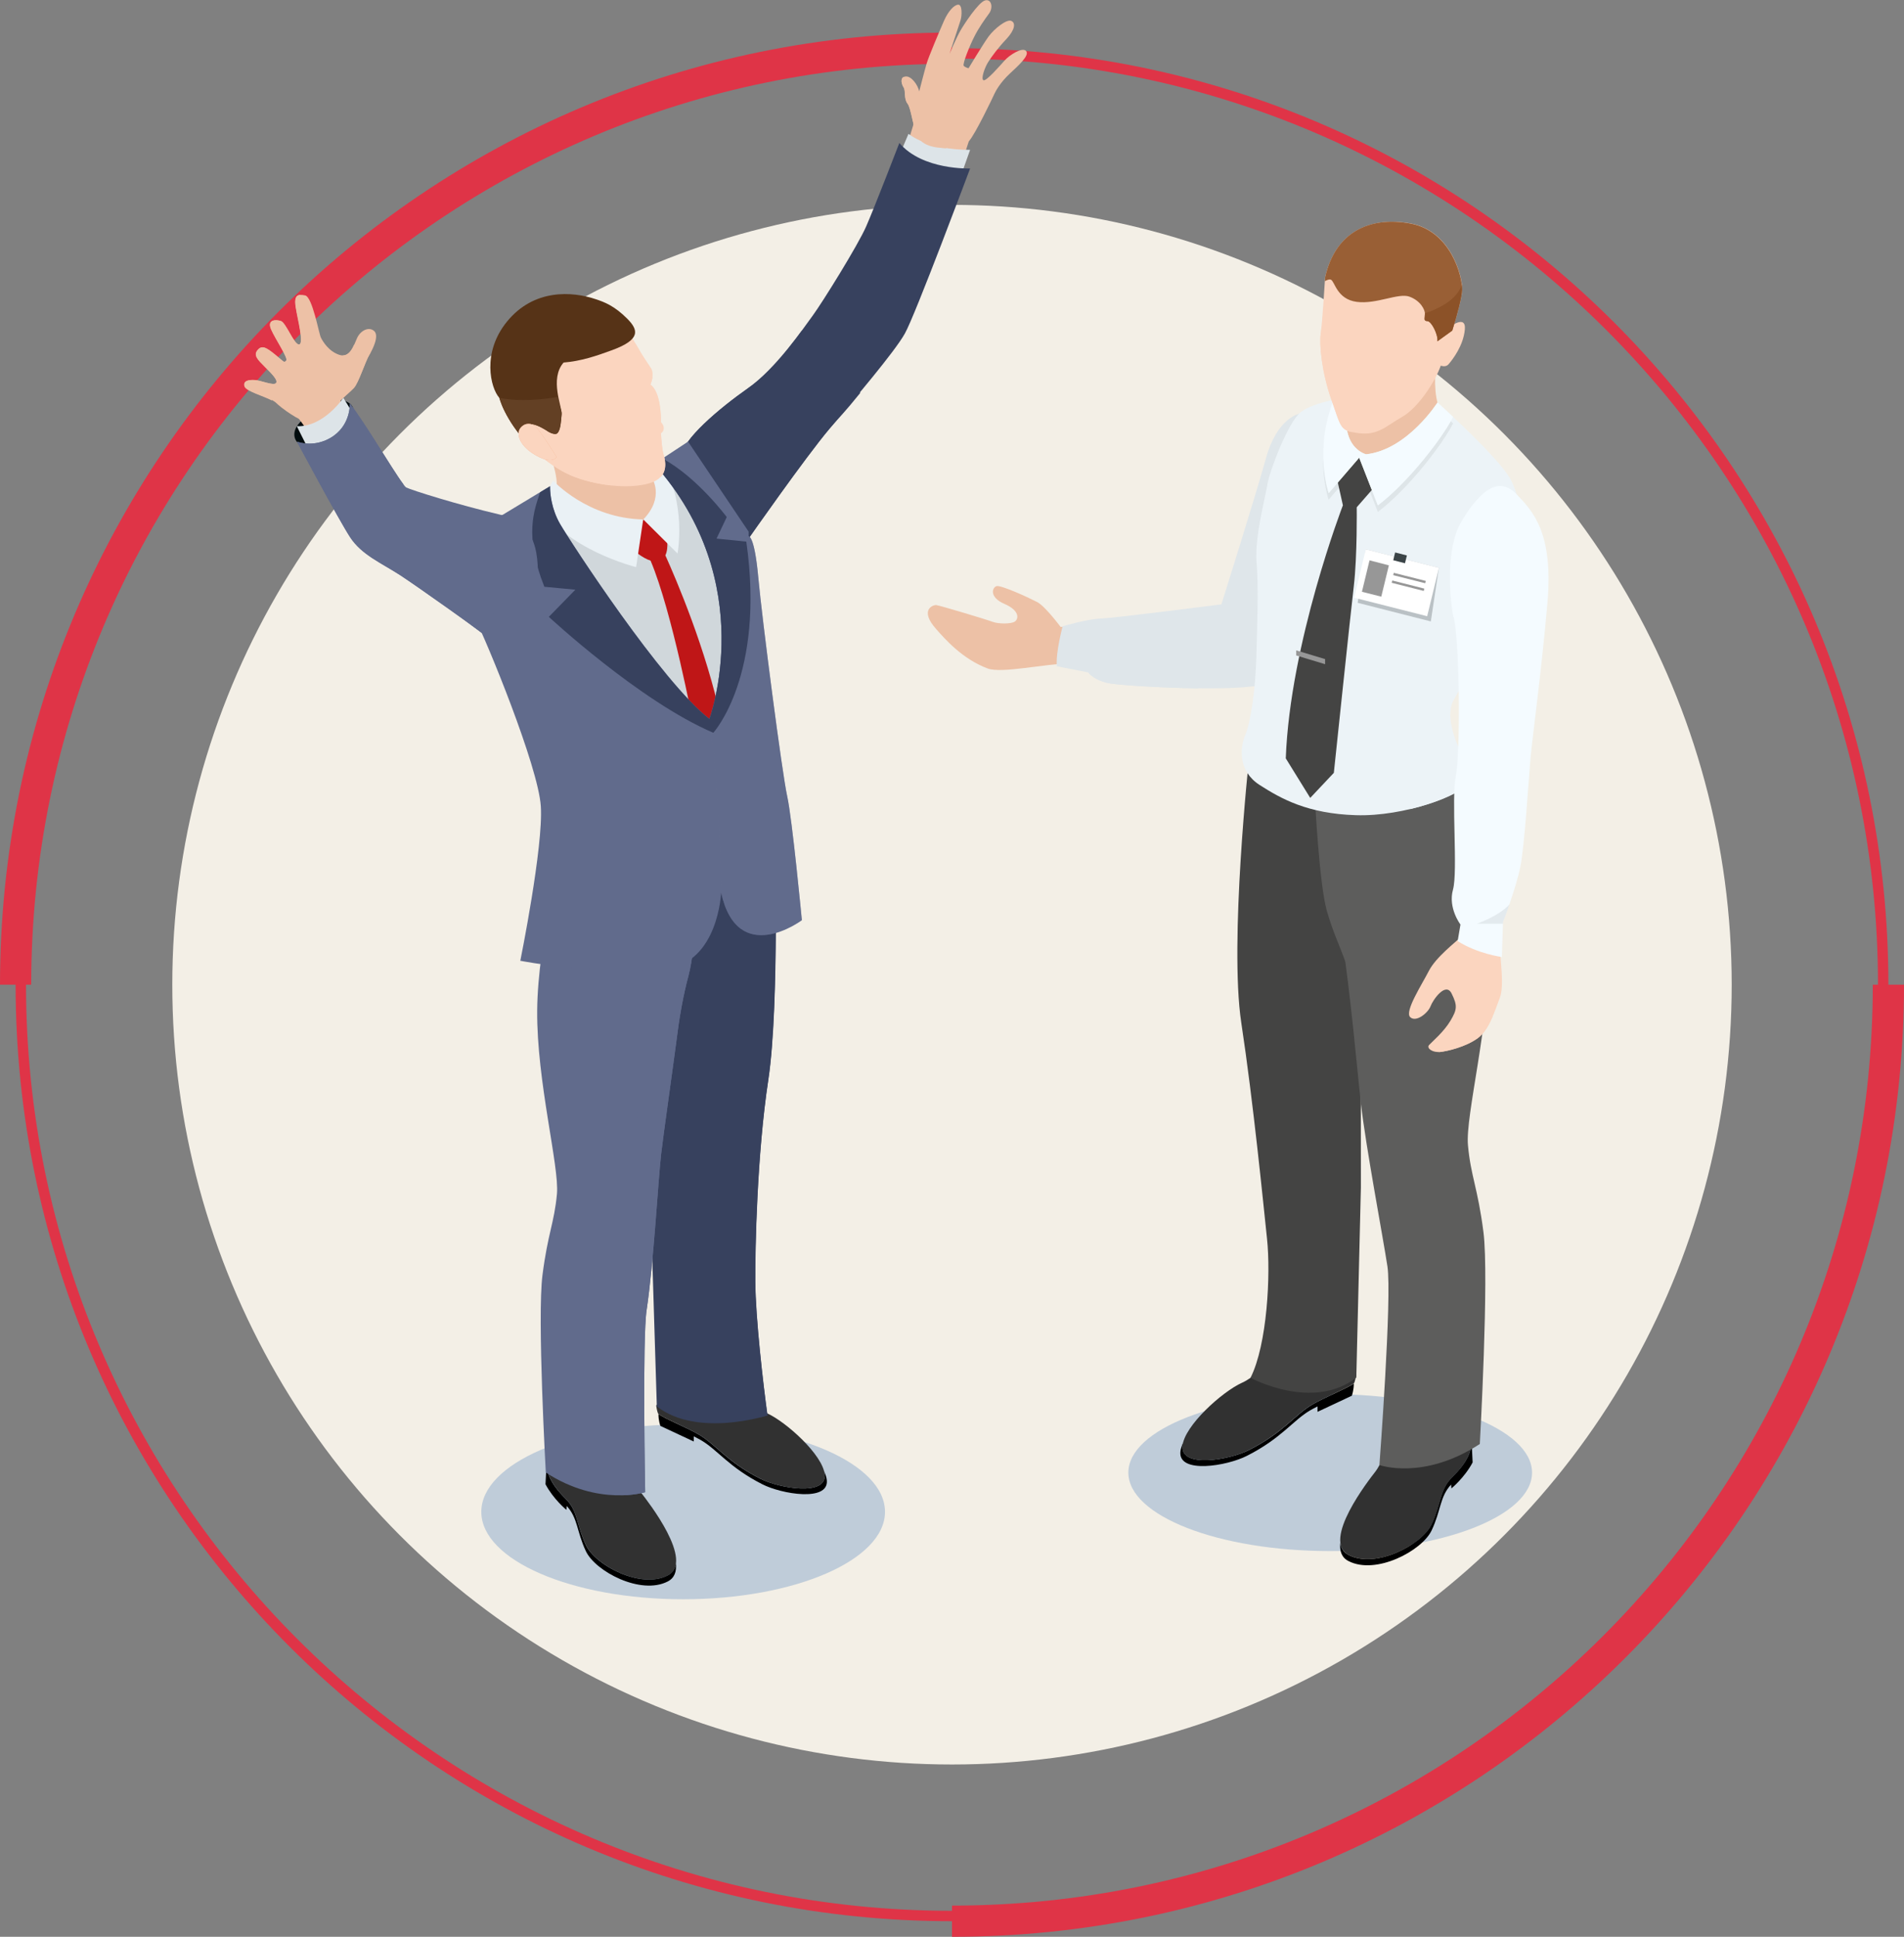
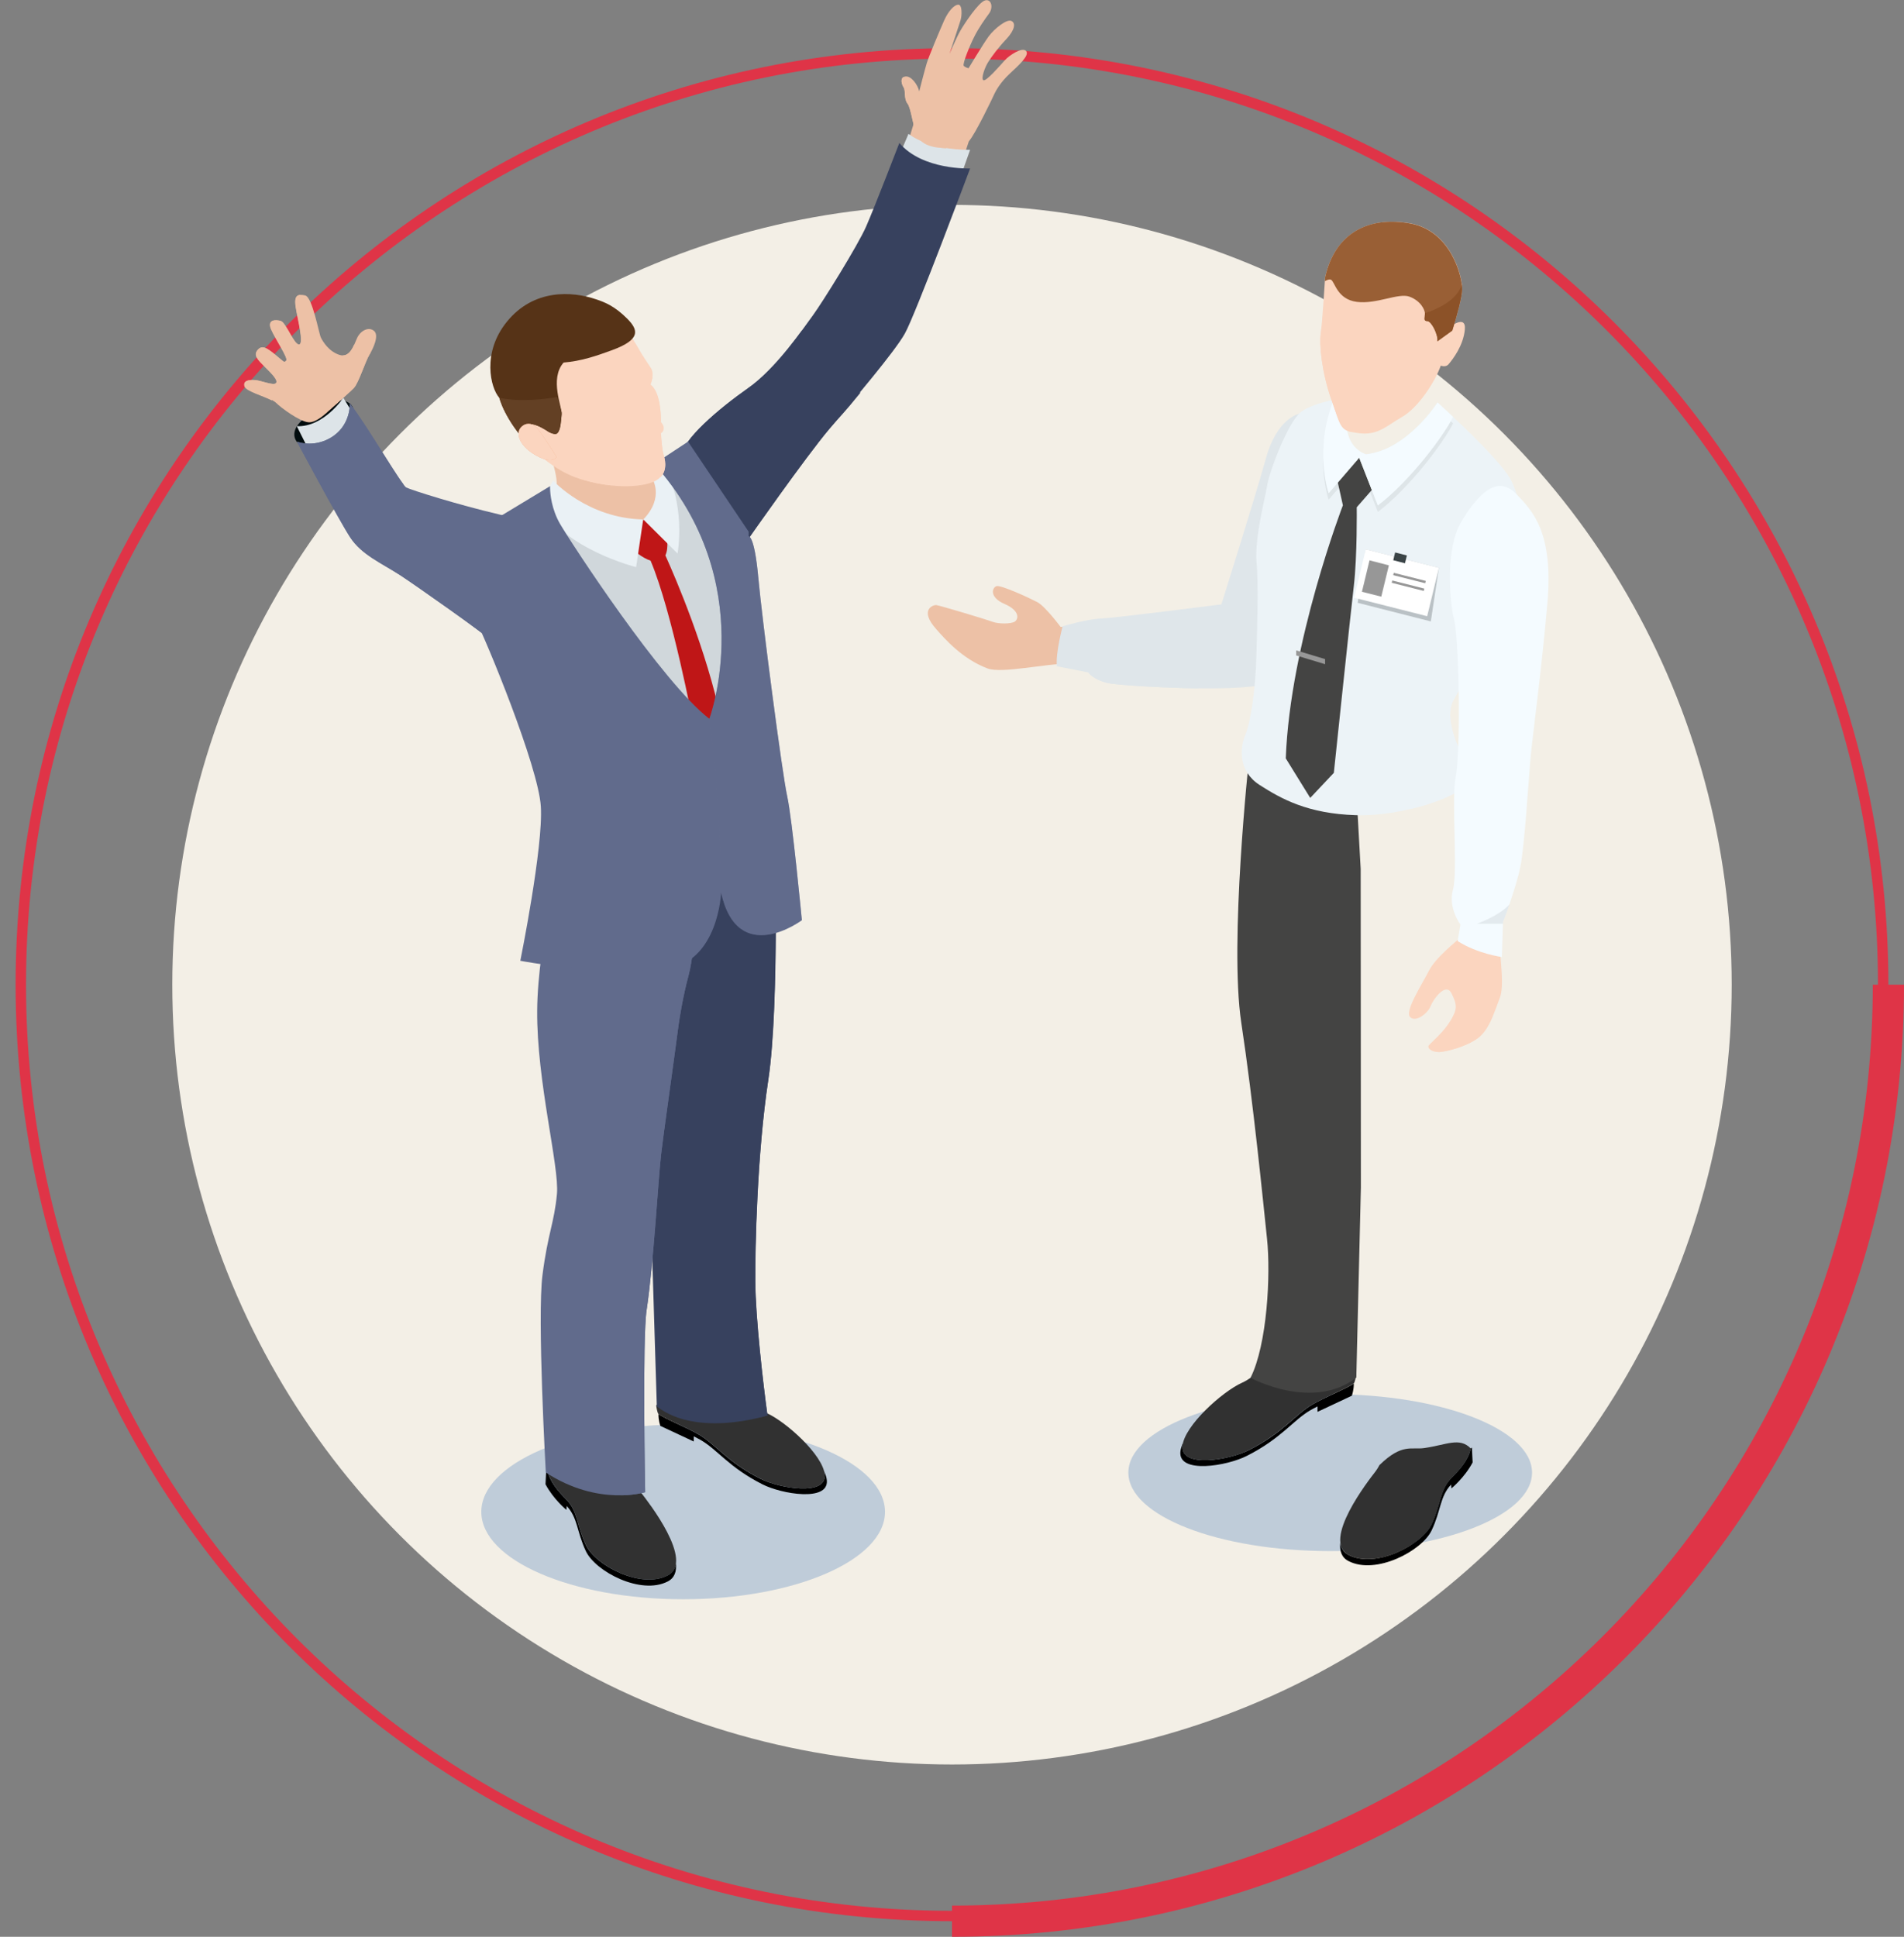
<svg xmlns="http://www.w3.org/2000/svg" version="1.1" id="レイヤー_1" x="0px" y="0px" viewBox="0 0 183 186.13" style="enable-background:new 0 0 183 186.13;" xml:space="preserve">
  <rect x="0" y="0" width="183" height="186.13" fill="#808080" stroke="none" />
  <style type="text/css">
	.st0{fill:#DF3447;}
	.st1{fill:none;stroke:#DF3447;stroke-width:3;stroke-miterlimit:10;}
	.st2{fill:#F3EFE6;}
	.st3{fill:#BFCCD9;}
	.st4{fill:#EDC1A6;}
	.st5{fill:#DDE4E8;}
	.st6{fill:#313131;}
	.st7{fill:#37415E;}
	.st8{fill:#616B8C;}
	.st9{fill:#D0D7DB;}
	.st10{fill:#BF1617;}
	.st11{fill:#EAF1F5;}
	.st12{opacity:0.5;}
	.st13{fill:#192426;}
	.st14{fill:#010C0E;}
	.st15{fill:#FBD5BF;}
	.st16{fill:#563317;}
	.st17{fill:#634024;}
	.st18{fill:#F2A983;}
	.st19{fill:#DFE6EA;}
	.st20{fill:#444443;}
	.st21{fill:#5D5D5C;}
	.st22{fill:#ECF3F7;}
	.st23{opacity:0.3;fill:#BAC1C5;}
	.st24{fill:#979797;}
	.st25{fill:#F4FBFF;}
	.st26{fill:#995F35;}
	.st27{fill:#8C5228;}
	.st28{fill:#BAC1C5;}
	.st29{fill:#FFFFFF;}
	.st30{fill:#3B4447;}
</style>
  <path class="st0" d="M91.5,5.63c49.07,0,89,39.93,89,89s-39.93,89-89,89s-89-39.93-89-89S42.43,5.63,91.5,5.63 M91.5,4.63  c-49.71,0-90,40.29-90,90s40.29,90,90,90c49.71,0,90-40.29,90-90S141.21,4.63,91.5,4.63L91.5,4.63z" />
  <g>
-     <path class="st1" d="M1.5,94.63c0-49.71,40.29-90,90-90" />
    <path class="st1" d="M181.5,94.63c0,49.71-40.29,90-90,90" />
  </g>
  <circle class="st2" cx="91.5" cy="94.63" r="74.94" />
  <ellipse class="st3" cx="65.66" cy="145.29" rx="19.4" ry="8.4" />
  <ellipse class="st3" cx="127.85" cy="141.52" rx="19.4" ry="7.54" />
  <g>
    <polygon class="st4" points="93.24,13.2 92.21,16.35 86.98,14.63 88.05,11.12  " />
    <path class="st4" d="M90.34,14.21c0,0-1.55-0.05-2.08-0.97c-0.53-0.92-0.67-2.81-1.04-3.28c-0.37-0.48-0.16-1.22-0.37-1.55   c-0.21-0.34-0.37-0.99,0.18-1.06c0.55-0.07,1.18,0.79,1.32,1.43c0,0,0.53-2.07,0.72-2.7c0.19-0.64,1.24-3.12,1.66-4.08   c0.42-0.95,0.99-1.55,1.38-1.55c0.39,0,0.35,1.08,0.21,1.5c-0.14,0.42-1.06,3.23-1.06,3.23s0.65-1.54,1.04-2.22   c0.39-0.69,1.73-2.7,2.35-2.91c0.62-0.21,0.85,0.65,0.41,1.25c-0.44,0.6-1.01,1.41-1.41,2.21c-0.41,0.79-1.18,2.67-1.02,2.82   c0.16,0.16,0.46,0.23,0.46,0.23s1.4-2.33,1.94-3.07c0.55-0.74,1.73-1.68,2.17-1.48c0.44,0.19,0.35,0.85-0.46,1.73   C95.92,4.6,95.33,5.42,95,5.93c-0.34,0.51-0.74,1.64-0.48,1.78c0.26,0.14,1.62-1.43,2.05-1.91c0.42-0.48,1.68-1.31,2.05-0.9   c0.37,0.41-0.71,1.38-1.59,2.2c-0.88,0.82-1.32,1.63-1.45,1.91c-0.12,0.28-1.84,3.88-2.44,4.54   C92.54,14.21,91.27,14.38,90.34,14.21z" />
    <path class="st5" d="M93.24,14.4l-0.98,2.77l-5.89-2.08l0.95-2.23C87.33,12.86,89.07,14.4,93.24,14.4z" />
    <path class="st4" d="M52.43,42.45c0,0,1.56,3.85,0.93,4.64c-0.63,0.79,5.25,4.68,8.47,3.8c3.22-0.87,1.96-4.16,1.96-4.16l-1.6-1.89   l-1.9-3.45L52.43,42.45z" />
    <g>
      <path d="M67.16,137.86c1.61,0.93,2.69,2.62,5.9,4.24c1.87,0.94,6.38,1.7,6.2-0.37c-0.01-0.11-0.03-0.23-0.06-0.35    c0.15,0.32,0.25,0.62,0.27,0.89c0.18,2.07-4.34,1.32-6.2,0.37c-3.21-1.63-4.3-3.31-5.9-4.24c-0.2-0.11-0.44-0.24-0.69-0.37v0.5    l-3.21-1.5c0,0-0.2-0.54-0.18-1.15C63.7,136.25,66.03,137.2,67.16,137.86z" />
      <path class="st6" d="M69.6,133.82c0.8-0.17,0.02-1.9,3.33,1.55c0.25,0.17,0.51,0.33,0.78,0.44c1.85,0.83,5.4,4.02,5.56,5.92    c0.18,2.07-4.34,1.32-6.2,0.37c-3.21-1.63-4.3-3.31-5.9-4.24c-1.22-0.71-3.82-1.76-3.93-2.04c-0.06-0.15-0.13-0.42-0.17-0.76    C66.7,131.75,68.01,134.15,69.6,133.82z" />
    </g>
    <path class="st7" d="M63.15,89.99l0.28-4.98c0,0,8.1-1.21,11.04-4.91c0,0,0.47,16.47-0.62,23.66c-1.09,7.19-1.27,16.22-1.25,19.4   c0.02,3.51,0.76,9.89,1.17,12.86c0,0-6.72,2.18-10.64-0.86l-0.54-17.52L63.15,89.99z" />
    <path class="st7" d="M72.46,90.34l2.1-1.91c-0.01,5.17-0.15,11.54-0.72,15.33c-1.09,7.19-1.27,16.22-1.25,19.4   c0.02,3.51,0.76,9.89,1.17,12.86c0,0-0.26,0.08-0.69,0.19c-1.39-4.74-2.18-12-1.75-21.5C71.83,103.73,72.46,90.34,72.46,90.34z" />
    <g>
      <path class="st6" d="M61.26,142.88c0.14,0.25,0.27,0.47,0.38,0.6c0.63,0.81,5.14,6.57,2.55,7.92c-2.59,1.34-6.95-0.96-7.87-2.91    c-0.92-1.94-0.76-3.26-1.92-4.43c-0.69-0.69-1.52-1.6-1.78-2.75c1.05-1.1,2.28-0.35,4.41-0.04    C58.24,141.46,59.12,140.8,61.26,142.88z" />
      <path d="M52.61,141.31c0.26,1.15,1.09,2.06,1.78,2.75c1.16,1.16,1.01,2.48,1.92,4.43c0.92,1.95,5.28,4.25,7.87,2.91    c0.48-0.25,0.72-0.65,0.78-1.15c0.08,0.76-0.12,1.39-0.78,1.73c-2.59,1.34-6.95-0.96-7.87-2.91c-0.89-1.89-0.77-3.2-1.84-4.34    l-0.03,0.37c0,0-1.24-1.01-2.01-2.46l0.07-1.41C52.54,141.26,52.58,141.29,52.61,141.31z" />
    </g>
    <path class="st8" d="M67.22,83.93c0,0-0.36,7.29-1.03,9.77c-0.55,2.02-0.89,4.22-0.96,4.73c-0.65,4.92-1.45,10.45-1.69,12.51   c-0.28,2.47-0.73,10.57-1.39,14.94c-0.42,2.74-0.14,17.52-0.14,17.52s-4.48,1.42-9.55-1.89c0,0-0.84-14.98-0.32-18.98   c0.51-4,1.13-5,1.39-7.79c0.24-2.65-1.95-10.82-1.9-17.61c0.05-6.79,2.57-16.09,2.57-16.09S55.52,85.59,67.22,83.93z" />
    <path class="st8" d="M63.42,84.28c1.13-0.04,2.39-0.15,3.8-0.35c0,0-0.36,7.29-1.03,9.77c-0.55,2.02-0.89,4.22-0.96,4.73   c-0.65,4.92-1.45,10.45-1.69,12.51c-0.28,2.47-0.73,10.57-1.39,14.94c-0.42,2.74-0.14,17.52-0.14,17.52s-0.83,0.26-2.18,0.3   c-0.89-9.23,0.46-23.91,1-31.54C61.36,104.72,62.97,88.73,63.42,84.28z" />
    <g>
      <path class="st9" d="M64.13,49.4l0.65-4.2c0,0,5.92,11.19,5.05,18.25c-0.87,7.07-1.88,6.18-2.5,6.25    c-0.61,0.07-8.75-12.02-8.75-12.02l-5.22-7.19c0,0,6.25,0.76,8.29-0.03C63.69,49.67,64.13,49.4,64.13,49.4z" />
      <path class="st10" d="M60.85,52.83l0.57-1.69c0-0.04,0.01-0.07,0.03-0.09l0.38-1.13c0,0,1.49-0.21,2.23,1.56    c0,0,0.25,1.15-0.11,1.89c1.01,2.24,3.93,9.03,5.37,15.83c1.75,8.3-1.27,3.94-1.27,3.94l-1.42-3.6c0,0-2.04-10.8-4.1-15.66    C61.69,53.61,60.85,52.83,60.85,52.83z" />
      <path class="st11" d="M62.65,45.92l-0.46-1.07l1.39-0.52c2.46,4.06,1.54,8.86,1.54,8.86l-3.29-3.27    C63.92,47.76,62.65,45.92,62.65,45.92z" />
      <path class="st11" d="M53.17,46.19c0,0,3.28,3.62,8.65,3.73l-0.68,4.58c0,0-6.99-1.73-9.26-6.06L53.17,46.19z" />
    </g>
    <path class="st7" d="M93.24,16.19c0,0-4.57,0.18-6.8-2.45c0,0-2.39,6.2-3.19,8.02c-0.8,1.83-4.21,7.3-5.11,8.53   c-0.9,1.23-3.56,5.13-6.26,7.02c-2.69,1.89-6.42,4.99-6.42,6.65c0,1.66,6.48,7.78,6.48,7.78s5.45-7.8,7.78-10.55   c2.33-2.75,6.29-7.41,7.25-9.14C87.95,30.33,93.24,16.19,93.24,16.19z" />
    <path class="st7" d="M71.96,51.75c0,0-6.48-6.12-6.48-7.78c0-1.66,3.72-4.75,6.42-6.65c2.07-1.45,3.53-3.32,5.17-5.54   c0.34,1.76,1.12,3.87,2.86,4.78c0.81,0.43,1.78,0.82,2.77,1.18c-1.63,2.02-1.89,2.19-2.96,3.45   C77.41,43.95,71.96,51.75,71.96,51.75z" />
    <path class="st4" d="M86.85,7.39c0.15,0.29,0.37,0.76,0.53,1.34c0.28,1.02,0.04,1.85,1.29,3.16c1.13,1.18,2.35,1.5,2.27,2.37   c-0.21-0.01-0.41-0.03-0.59-0.06c0,0-1.55-0.05-2.08-0.97c-0.53-0.92-0.67-2.81-1.04-3.28c-0.37-0.48-0.16-1.22-0.37-1.55   C86.66,8.11,86.51,7.57,86.85,7.39z" />
    <path class="st8" d="M45.7,59.54c-1.05-2.01,1.18-9.2,1.18-9.2l5.99-3.62c0,0,0,0.07,0,0.21c0.01,0.53,0.13,1.98,0.96,3.42   c1.05,1.8,9.8,15.23,14.35,18.73c0,0,4.89-13.11-5.3-24.49l3.25-2.14l5.82,8.65v0.44c0,0,0.56-0.13,0.93,3.94   c0.37,4.07,2.3,18.9,2.78,21.04c0.48,2.14,1.41,11.91,1.41,11.91s-6.15,4.6-7.76-2.64c0,0-0.27,6.68-5.28,7.3   c-6.2,0.77-14.02-0.76-14.02-0.76s2.23-11,1.97-14.85C51.73,73.63,46.75,61.56,45.7,59.54z" />
    <g class="st12">
      <path class="st8" d="M68.18,69.08c0,0,4.89-13.11-5.3-24.49l3.25-2.14l5.82,8.65v0.44c0,0,0.56-0.13,0.93,3.94    c0.37,4.07,2.3,18.9,2.78,21.04c0.48,2.14,1.41,11.91,1.41,11.91s-6.15,4.6-7.76-2.64c0,0-0.11-10.13-1.15-16.73    C68.17,69.07,68.18,69.08,68.18,69.08z" />
      <path class="st13" d="M69.32,85.79c0,0,0,0.05-0.01,0.14L69.32,85.79z" />
    </g>
    <g>
      <path class="st14" d="M30.03,44.33l-1.5-1.87c0,0-1.09-1.22,1.35-2.69c2.44-1.47,2.98-1.52,3.73-1    C34.37,39.29,35.04,42.36,30.03,44.33z" />
-       <path class="st4" d="M32.69,37.82l0.13,1.68l-0.89,1.6c0,0-2.11,0.94-2.27,0.54c-0.16-0.4-1.1-1.63-1.13-1.63v-0.04L32.69,37.82z" />
      <path class="st4" d="M31.52,39.54c0,0,2.04-1.78,2.49-2.25c0.45-0.47,1.11-2.58,1.49-3.19c0.38-0.62,0.96-1.87,0.45-2.3    c-0.51-0.43-1.3-0.04-1.63,0.69c-0.33,0.73-0.69,1.95-1.71,1.61c-1.02-0.34-1.58-1.28-1.77-1.66c-0.19-0.38-0.81-3.9-1.51-4.05    c-0.7-0.15-1.09-0.04-0.89,1.15c0.19,1.19,0.81,3.49,0.32,3.56c-0.49,0.06-1.26-2.11-1.77-2.26c-0.51-0.15-1.32-0.13-0.92,0.81    c0.4,0.94,1.68,2.79,1.45,3c-0.23,0.21-0.11,0.21-1.04-0.55c-0.94-0.77-1.32-0.94-1.72-0.45c-0.41,0.49,0.02,0.92,0.7,1.59    c0.68,0.68,1.32,1.32,1.07,1.58c-0.26,0.26-1.43-0.26-2.02-0.3c-0.6-0.04-1.17,0.07-0.98,0.61c0.19,0.54,2.49,1.07,3,1.58    c0.51,0.51,2.3,1.81,3.11,1.87C30.43,40.66,31.52,39.54,31.52,39.54z" />
      <path class="st4" d="M33.03,37.14c0.44-0.74-0.08-1.74-0.07-2.98c0.53-0.01,0.85-0.52,1.08-1.04c0.03,0.09,0.08,0.17,0.16,0.23    c0.41,0.36,1.06,0.48,1.41,0.56c-0.04,0.06-0.07,0.13-0.11,0.18c-0.38,0.62-1.04,2.73-1.49,3.19c-0.45,0.47-2.49,2.25-2.49,2.25    s-0.09,0.09-0.24,0.23c0.07-0.27,0.06-0.52-0.08-0.73c-0.6-0.87-0.66-2.49-0.66-2.49S32.51,38,33.03,37.14z" />
-       <path class="st4" d="M24.49,36.53c0.6,0.04,1.77,0.55,2.02,0.3c0.26-0.26-0.39-0.91-1.07-1.58c-0.68-0.68-1.1-1.1-0.7-1.59    c0.4-0.49,0.79-0.32,1.72,0.45c0.94,0.77,0.81,0.77,1.04,0.55c0.23-0.21-1.04-2.07-1.45-3c-0.4-0.94,0.4-0.96,0.92-0.81    c0.51,0.15,1.28,2.32,1.77,2.26c0.49-0.06-0.13-2.36-0.32-3.56c-0.14-0.88,0.03-1.17,0.41-1.2c0.03,0.33,0.11,0.79,0.27,1.33    c0.32,1.06,1.15,3.88,0.58,3.75c-0.58-0.13-0.64,0.11-0.77,0.45c-0.13,0.34-1.08,0.8-1.17,1.38c-0.09,0.58-0.96,1.13-1.24,2.39    c-0.06,0.27-0.2,0.55-0.38,0.83c-0.83-0.43-2.46-0.88-2.62-1.33C23.32,36.6,23.89,36.48,24.49,36.53z" />
+       <path class="st4" d="M24.49,36.53c0.6,0.04,1.77,0.55,2.02,0.3c0.26-0.26-0.39-0.91-1.07-1.58c-0.68-0.68-1.1-1.1-0.7-1.59    c0.4-0.49,0.79-0.32,1.72,0.45c0.94,0.77,0.81,0.77,1.04,0.55c0.23-0.21-1.04-2.07-1.45-3c-0.4-0.94,0.4-0.96,0.92-0.81    c0.51,0.15,1.28,2.32,1.77,2.26c0.49-0.06-0.13-2.36-0.32-3.56c-0.14-0.88,0.03-1.17,0.41-1.2c0.03,0.33,0.11,0.79,0.27,1.33    c0.32,1.06,1.15,3.88,0.58,3.75c-0.58-0.13-0.64,0.11-0.77,0.45c-0.13,0.34-1.08,0.8-1.17,1.38c-0.09,0.58-0.96,1.13-1.24,2.39    c-0.06,0.27-0.2,0.55-0.38,0.83c-0.83-0.43-2.46-0.88-2.62-1.33C23.32,36.6,23.89,36.48,24.49,36.53" />
      <path class="st5" d="M33,38.23l0.85,1.38l0.06-0.03c-0.79,3.65-4.1,3.94-4.1,3.94l-1.28-2.56C31.11,41.06,33,38.23,33,38.23z" />
      <path class="st8" d="M33.62,38.77c0,0,0.12,1.9-1.52,3.09c-0.96,0.7-2.27,1-3.56,0.59c0,0,3.99,7.46,5.1,9.17    c1.11,1.71,2.99,2.47,4.85,3.68c1.52,0.99,7.94,5.52,8.61,6.16c0.67,0.63,4.48-1.17,4.56-4.26c0.08-3.09,0.44-6.8-3.63-7.75    c-4.06-0.95-8.51-2.36-8.98-2.6C38.57,46.6,35.22,40.79,33.62,38.77z" />
      <path class="st8" d="M32.1,41.86c1.64-1.2,1.52-3.09,1.52-3.09c1.41,1.77,4.16,6.47,5.14,7.75v0c-0.15,1.03-0.15,2.79-1.12,3.65    c-0.97,0.86-1.64,2.1,1.57,4.04c2.76,1.67,8,3.58,10.07,6.73c-0.94,0.59-1.87,0.79-2.17,0.51c-0.67-0.63-7.1-5.17-8.61-6.16    c-1.86-1.21-3.74-1.97-4.85-3.68c-1.11-1.71-5.1-9.17-5.1-9.17C29.82,42.86,31.14,42.56,32.1,41.86z" />
    </g>
-     <path class="st7" d="M52.75,59.28l2.55-2.61l-2.98-0.28c-1.97-4.95-0.97-7.37-0.41-9.08l0.96-0.58c0,0,0,0.07,0,0.21   c0.01,0.53,0.13,1.98,0.96,3.42c1.05,1.8,9.8,15.23,14.35,18.73c0,0,4.89-13.11-5.3-24.49l0.8-0.53c3.31,1.77,6.17,5.62,6.17,5.62   l-0.98,2.07l2.86,0.29c1.84,12.89-3.17,18.37-3.17,18.37C61.47,67.39,52.75,59.28,52.75,59.28z" />
    <path class="st8" d="M46.99,59.62c4.95-0.57,1.38-9.91,1.38-9.91l-0.19-0.24c3.91,1.01,3.56,4.66,3.48,7.71   c-0.08,3.09-3.89,4.9-4.56,4.26c-0.2-0.19-0.89-0.71-1.81-1.38C45.77,59.86,46.34,59.7,46.99,59.62z" />
    <g>
      <path class="st15" d="M49.26,31.76c1.67-1.97,4.98-2.73,7.72-1.82c2.74,0.91,3.87,2.62,4.31,3.41c0.44,0.79,0.9,1.45,1.28,2.03    c0.38,0.59-0.06,1.58-0.06,1.58c0.98,0.7,1.02,3.02,1.01,3.58c0.14,0.18,0.24,0.34,0.26,0.46c0.06,0.33-0.07,0.52-0.26,0.65    c0.04,0.74,0.13,1.61,0.23,1.96c0.15,0.52,0.7,2.23-1.32,2.83c-2.02,0.6-5.28,0.22-7.54-0.74c-2.26-0.96-5.02-3.39-6.41-6.22    C47.1,36.68,47.59,33.73,49.26,31.76z" />
      <path class="st15" d="M63.53,40.55L63.53,40.55c-0.48-0.61-1.47-1.47-1.85-2.11c-0.5-0.83,1.04-2.23,1.04-2.23l0,0    c-0.05,0.41-0.2,0.76-0.2,0.76C63.49,37.67,63.53,39.98,63.53,40.55z" />
      <path class="st15" d="M49.26,31.76c1.67-1.97,4.98-2.73,7.72-1.82c2.18,0.73,3.34,1.95,3.95,2.82c-0.11,0.79-0.38,1.45-0.94,1.74    c-1.9,1-3.97,0.9-4.91,1.49c-0.71,0.45-0.69,2.02-0.41,3.37c0.29,1.35-0.41,2.04,0.26,3.44c0.59,1.22,2.93,2.63,3.82,3.84    c-1.35-0.14-2.72-0.47-3.85-0.95c-2.26-0.96-5.02-3.39-6.41-6.22C47.1,36.68,47.59,33.73,49.26,31.76z" />
      <path class="st16" d="M48.75,30.88c2.56-3.12,6.22-2.91,8.53-2.12c0.81,0.27,1.78,0.63,3.03,1.89c1.02,1.04,1.33,1.97-1.48,3    c-1.52,0.56-3.01,1.06-4.66,1.19c-1.38,1.57-0.13,4.3-0.19,4.96c-0.06,0.66-0.09,1.5-0.41,1.83c-0.2,0.2-0.74-0.06-0.89-0.16    c-0.36-0.24-2.9-1.92-2.26,0.85c-0.76-0.86-1.43-1.82-1.93-2.83c-0.21-0.42-0.37-0.84-0.5-1.26l0,0    C47.15,37.3,46.28,33.88,48.75,30.88z" />
      <path class="st17" d="M53.98,39.8c-0.06,0.66-0.09,1.5-0.41,1.83c-0.2,0.2-0.74-0.06-0.89-0.16c-0.36-0.24-2.9-1.92-2.26,0.85    c-0.76-0.86-1.43-1.82-1.93-2.83c-0.21-0.42-0.37-0.84-0.5-1.26c2.06,0.42,4.38,0.13,5.61-0.08    C53.71,38.86,54.01,39.46,53.98,39.8z" />
      <path class="st15" d="M63.48,45.87C62.6,43.4,62.71,42,62.71,42c0-0.12,0.5-0.12,0.82-0.34c0,0,0,0,0,0    c0.04,0.74,0.13,1.61,0.23,1.96C63.88,44.01,64.22,45.11,63.48,45.87z" />
      <path class="st18" d="M53.51,43.93c-0.2,0.23-0.71,0.62-2.17-0.27c-1.46-0.89-1.75-2.02-1.3-2.55c0.45-0.53,1.05-0.45,1.46-0.1    C51.9,41.37,53.51,43.93,53.51,43.93z" />
      <path class="st15" d="M53.51,43.93c-0.2,0.23-0.71,0.62-2.17-0.27c-1.46-0.89-1.75-2.02-1.3-2.55c0.45-0.53,1.05-0.45,1.46-0.1    C51.9,41.37,53.51,43.93,53.51,43.93z" />
    </g>
  </g>
  <g>
    <g>
      <path class="st4" d="M105.42,59.91l-3.48,0.34c0,0-1.47-1.98-2.25-2.39c-0.78-0.41-3.51-1.67-3.92-1.53    c-0.41,0.14-0.72,1.06,0.78,1.71c1.5,0.65,1.35,1.46,0.98,1.7c-0.38,0.24-1.56,0.22-2.09,0.03c-0.85-0.31-5.15-1.59-5.45-1.62    c-0.31-0.03-1.67,0.45,0,2.32c0.82,0.92,2.48,2.85,4.93,3.77c1.36,0.51,5.49-0.46,7.98-0.49c2.49-0.03,3.34,0.2,3.34,0.2    L105.42,59.91z" />
      <path class="st19" d="M126.94,39.53l-2.1,0.24c0,0-2.1,0.42-3.16,4.25c-1.06,3.83-4.29,14.06-4.29,14.06s-10.13,1.3-11.54,1.36    c-1.41,0.05-3.72,0.75-3.72,0.75s-0.69,2.59-0.55,3.84l3.01,0.59c0,0,0.61,0.81,2.17,1.07c1.56,0.25,12.3,0.91,15.02,0    C124.5,64.79,126.94,39.53,126.94,39.53z" />
-       <path class="st4" d="M137.98,35.38l-6.7,0.31c-4.77,4.14-2.77,8.77-2.09,9.49c0.67,0.72,2.94,1.6,5.26,0    c2.32-1.6,3.98-5.82,3.98-5.82C137.71,38.12,137.98,35.38,137.98,35.38z" />
      <g>
        <path d="M126.13,134.98c-1.65,0.96-2.77,2.7-6.08,4.37c-1.92,0.97-6.57,1.75-6.39-0.38c0.01-0.11,0.03-0.23,0.07-0.36     c-0.15,0.33-0.26,0.64-0.28,0.92c-0.18,2.13,4.47,1.36,6.39,0.38c3.31-1.67,4.43-3.41,6.08-4.37c0.21-0.12,0.45-0.25,0.71-0.38     v0.52l3.3-1.55c0,0,0.2-0.55,0.19-1.18C129.69,133.32,127.29,134.3,126.13,134.98z" />
        <path class="st6" d="M123.62,130.82c-0.82-0.17-0.03-1.95-3.44,1.6c-0.26,0.18-0.53,0.34-0.8,0.46     c-1.91,0.86-5.56,4.14-5.73,6.09c-0.18,2.13,4.47,1.36,6.39,0.38c3.31-1.68,4.43-3.41,6.08-4.37c1.26-0.73,3.93-1.81,4.05-2.11     c0.06-0.16,0.13-0.43,0.17-0.78C126.6,128.69,125.25,131.16,123.62,130.82z" />
      </g>
      <g>
        <path class="st6" d="M132.59,140.79c-0.14,0.26-0.28,0.48-0.38,0.61c-0.64,0.82-5.22,6.67-2.59,8.03     c2.63,1.36,7.06-0.98,7.99-2.95c0.93-1.97,0.77-3.31,1.95-4.49c0.7-0.7,1.54-1.63,1.8-2.79c-1.07-1.11-2.31-0.35-4.47-0.04     C135.65,139.34,134.76,138.68,132.59,140.79z" />
        <path d="M141.36,139.2c-0.26,1.17-1.11,2.09-1.81,2.79c-1.18,1.18-1.02,2.52-1.95,4.49c-0.93,1.97-5.36,4.31-7.99,2.95     c-0.49-0.25-0.73-0.66-0.79-1.16c-0.08,0.77,0.12,1.41,0.79,1.75c2.63,1.36,7.06-0.98,7.99-2.95c0.91-1.92,0.78-3.24,1.87-4.4     l0.03,0.37c0,0,1.26-1.03,2.04-2.5l-0.07-1.43C141.43,139.15,141.4,139.17,141.36,139.2z" />
      </g>
      <path class="st20" d="M130.78,83.5l-0.3-5.35c0,0-7.28-1.29-10.43-5.27c0,0-1.91,17.67-0.75,25.38    c1.17,7.71,2.12,17.42,2.48,20.81c0.36,3.39,0.02,10.15-1.59,13.34c0,0,5.97,3.24,10.17-0.02l0.44-18.29L130.78,83.5z" />
-       <path class="st21" d="M126.4,76.99c0,0,0.39,7.83,1.11,10.48c0.59,2.17,1.74,4.53,1.81,5.08c0.7,5.27,1.22,11.21,1.47,13.42    c0.5,4.34,2.11,12.78,2.56,15.73c0.45,2.94-0.77,19.09-0.77,19.09s4.21,1.52,9.65-2.02c0,0,0.9-16.07,0.35-20.36    c-0.55-4.29-1.22-5.37-1.49-8.36c-0.26-2.84,2.09-11.6,2.04-18.89c-0.05-7.29-2.75-17.26-2.75-17.26S138.96,78.78,126.4,76.99z" />
      <path class="st22" d="M138.16,38.68c0,0-2.88,4.54-6.86,4.98c0,0-2.85-0.64-1.62-5.51c0,0-3.35,0.44-4.63,1.43    c-1.28,0.98-3.07,5.86-3.22,6.89c-0.15,1.03-1.26,5.17-1.06,7.53c0.2,2.36,0.07,5.81-0.01,8.96c-0.08,3.15-0.53,6.38-1.07,7.66    c-0.54,1.28-0.69,3.49,1.38,4.82c2.07,1.33,4.63,2.76,9.25,2.9c4.63,0.15,10.24-1.92,10.78-3.15c0.54-1.23-0.15-2.07-0.54-2.66    c-0.39-0.59-1.75-3.49-0.9-5.17c0.85-1.67,5.67-8.94,6.17-12.58c0.49-3.64,0.49-6.6-0.64-8.71    C144.05,43.96,138.16,38.68,138.16,38.68z" />
      <g>
        <path class="st23" d="M132.43,48.57l-1.8-4.58l-2.93,3.4c0,0-0.47-1.35-0.52-3.41c-0.05,2.42,0.52,4.04,0.52,4.04l2.93-3.4     l1.8,4.58c3.08-2.35,6.29-6.64,7.23-8.51c-0.08-0.07-0.15-0.14-0.22-0.21C138.28,42.51,135.3,46.38,132.43,48.57z" />
      </g>
      <path class="st20" d="M131.85,47.09l-1.22-3.11l-2.05,2.38l0.49,2.2c0,0-5.08,13.21-5.49,24.32l2.35,3.8l2.27-2.41    c0,0,1.58-15.08,1.92-17.96c0.34-2.89,0.28-7.56,0.28-7.56L131.85,47.09z" />
      <polygon class="st24" points="127.36,63.83 124.58,62.99 124.58,62.5 127.36,63.34   " />
      <path class="st25" d="M132.43,48.57c3.08-2.35,6.29-6.64,7.23-8.51c-0.87-0.82-1.49-1.38-1.49-1.38s-2.88,4.54-6.86,4.98    c0,0-2.85-0.64-1.62-5.51c0,0-0.66,0.09-1.51,0.27c-1.91,4.88-0.47,8.97-0.47,8.97l2.93-3.4L132.43,48.57z" />
      <g>
        <path class="st15" d="M139.23,31.5l-1.06,3.5c0,0,0.68,0.44,1.06,0c0.38-0.44,1.42-1.78,1.56-3.33     C140.93,30.13,139.23,31.5,139.23,31.5z" />
        <path class="st15" d="M127.36,26.66c0,0-0.27,4.43-0.42,5.39c-0.16,0.96,0.08,3.72,1.04,6.41c0.96,2.69,0.78,2.93,2.63,3.17     c1.84,0.24,2.66-0.72,4.16-1.57c1.5-0.85,3.14-3.31,3.72-4.95c0.58-1.64,2.01-5.97,2.05-7.27c0.03-1.3-1.09-5.66-4.98-6.37     C131.66,20.77,128.32,22.3,127.36,26.66z" />
        <path class="st15" d="M129.15,36.44c0,0,0.56-1.7,0.72-2.56c0.16-0.86-0.78-1.2-1.58-1.62c-0.45-0.23-0.93-0.6-1.26-0.91     c-0.03,0.31-0.06,0.55-0.08,0.71c-0.16,0.96,0.08,3.72,1.04,6.41c0.81,2.28,0.81,2.8,1.91,3.05c0.07-0.61,0.31-1.21,0.32-1.57     c0.02-0.56,0.12-1.06,0.18-1.5c0.06-0.44-0.36-0.86-0.36-0.86C128.75,37.45,129.15,36.44,129.15,36.44z" />
        <path class="st26" d="M139.59,31.76c0.49-1.59,0.92-3.2,0.94-3.91c0.03-1.3-1.09-5.66-4.98-6.37c-3.89-0.72-7.23,0.81-8.19,5.18     c0,0-0.01,0.13-0.02,0.36c0.22-0.12,0.44-0.21,0.58-0.14c0.37,0.16,0.57,1.88,2.48,2.13c1.9,0.25,4.01-0.89,5.07-0.5     c1.06,0.39,1.49,1.24,1.49,1.67c0,0.44-0.16,0.66,0.24,0.68c0.4,0.01,1.05,1.34,0.96,1.94L139.59,31.76z" />
        <path class="st27" d="M136.95,30.11c0,0.02,0,0.05,0,0.07c0,0.44-0.16,0.66,0.24,0.68c0.4,0.01,1.05,1.34,0.96,1.94l1.43-1.03     c0.49-1.59,0.92-3.2,0.94-3.91c0-0.14-0.01-0.31-0.03-0.5C140.03,28.9,138.01,29.76,136.95,30.11z" />
      </g>
      <g>
        <polygon class="st28" points="137.52,59.72 130.49,57.93 131.27,52.79 138.3,54.57    " />
        <polygon class="st29" points="137.17,59.22 130.15,57.44 131.27,52.79 138.3,54.57    " />
        <polygon class="st24" points="133.49,54.33 131.63,53.85 130.9,56.87 132.76,57.34    " />
        <polygon class="st30" points="135.04,54.13 133.91,53.84 134.09,53.09 135.22,53.38    " />
        <g>
          <rect x="135.33" y="54.03" transform="matrix(0.245 -0.97 0.97 0.245 48.341 173.306)" class="st24" width="0.23" height="3.17" />
          <rect x="135.23" y="54.66" transform="matrix(0.246 -0.969 0.969 0.246 47.527 173.599)" class="st24" width="0.23" height="3.18" />
        </g>
      </g>
      <path class="st22" d="M145.34,56.61c-0.77-0.56-4.1-2.17-5.99-0.61c-2.09,1.73,0,8.5-0.91,9.72c-0.91,1.22-1.57,1.61-1.73,3.23    c-0.16,1.62,1.69,1.69,2.43,2.81c0.73,1.12,0.1,2.13-0.31,3.46c-0.42,1.33-1.96,1.41-1.96,1.41v-0.57    c-0.28,0.72-0.79,1.27-1.35,1.7c2.86-0.68,5.23-1.79,5.57-2.56c0.54-1.23-0.15-2.07-0.54-2.66c-0.39-0.59-1.75-3.49-0.9-5.17    C140.38,65.94,143.98,60.46,145.34,56.61z" />
      <path class="st15" d="M140.62,88.59c0,0,0.21,1.02-0.25,1.49c-0.47,0.47-2.36,1.9-3.04,3.23c-0.68,1.33-2.36,3.9-1.79,4.44    c0.57,0.54,1.72-0.42,1.95-1.04c0.23-0.62,1.46-2.39,2.03-1.23c0.58,1.17,0.52,1.54-0.11,2.61c-0.63,1.07-1.79,2.04-2.06,2.34    c-0.27,0.3,0.34,0.75,1.07,0.66c0.73-0.08,2.49-0.5,3.62-1.33c1.13-0.83,1.66-2.71,2.11-3.86c0.45-1.15,0.03-3.68,0.04-4.57    c0.01-0.88,0.28-5.66,0.28-5.66l-4.06-0.23L140.62,88.59z" />
      <path class="st25" d="M145.74,47.48c-1.56-1.61-3.25-0.68-5.21,2.52c-1.96,3.2-0.88,9.13-0.88,9.13    c0.65,1.63,0.74,13.18,0.28,15.4c-0.46,2.22,0.21,9.19-0.28,10.97c-0.49,1.77,0.72,3.35,0.72,3.35l-0.27,1.59    c1.93,1.23,4.25,1.53,4.25,1.53l0.11-3.35c0,0,1.27-3.33,1.67-5.35c0.4-2.02,0.78-8.15,0.97-10.37c0.2-2.22,1.04-8.22,1.63-14.97    C149.32,51.17,147.3,49.09,145.74,47.48z" />
      <path class="st23" d="M145.08,86.91c-0.97,1.1-3.12,1.86-3.12,1.86h2.5l0-0.16C144.47,88.6,144.74,87.88,145.08,86.91    L145.08,86.91z" />
      <path class="st19" d="M106.75,65.69c0.89,0.14,4.79,0.42,8.47,0.46c-1.35-0.56-5.1-0.89-7.23-1.12c-2.58-0.29-3.11-3.11-3.11-3.11    c-0.25,1.22-0.25,2.17-0.19,2.83C104.95,65,105.58,65.51,106.75,65.69z" />
      <path class="st15" d="M143.49,97.61c-0.09,0.04-0.15,0.06-0.18,0.06c-0.15-0.01-0.87-0.02-1.12,0c-0.25,0.02-0.63,0.19-1.08,0.72    c-0.44,0.53-1.5,1.82-1.86,2.18c-0.17,0.17-0.59,0.37-0.99,0.54c0.05,0,0.1,0,0.15-0.01c0.73-0.08,2.49-0.5,3.62-1.33    C142.69,99.29,143.14,98.46,143.49,97.61z" />
    </g>
  </g>
</svg>